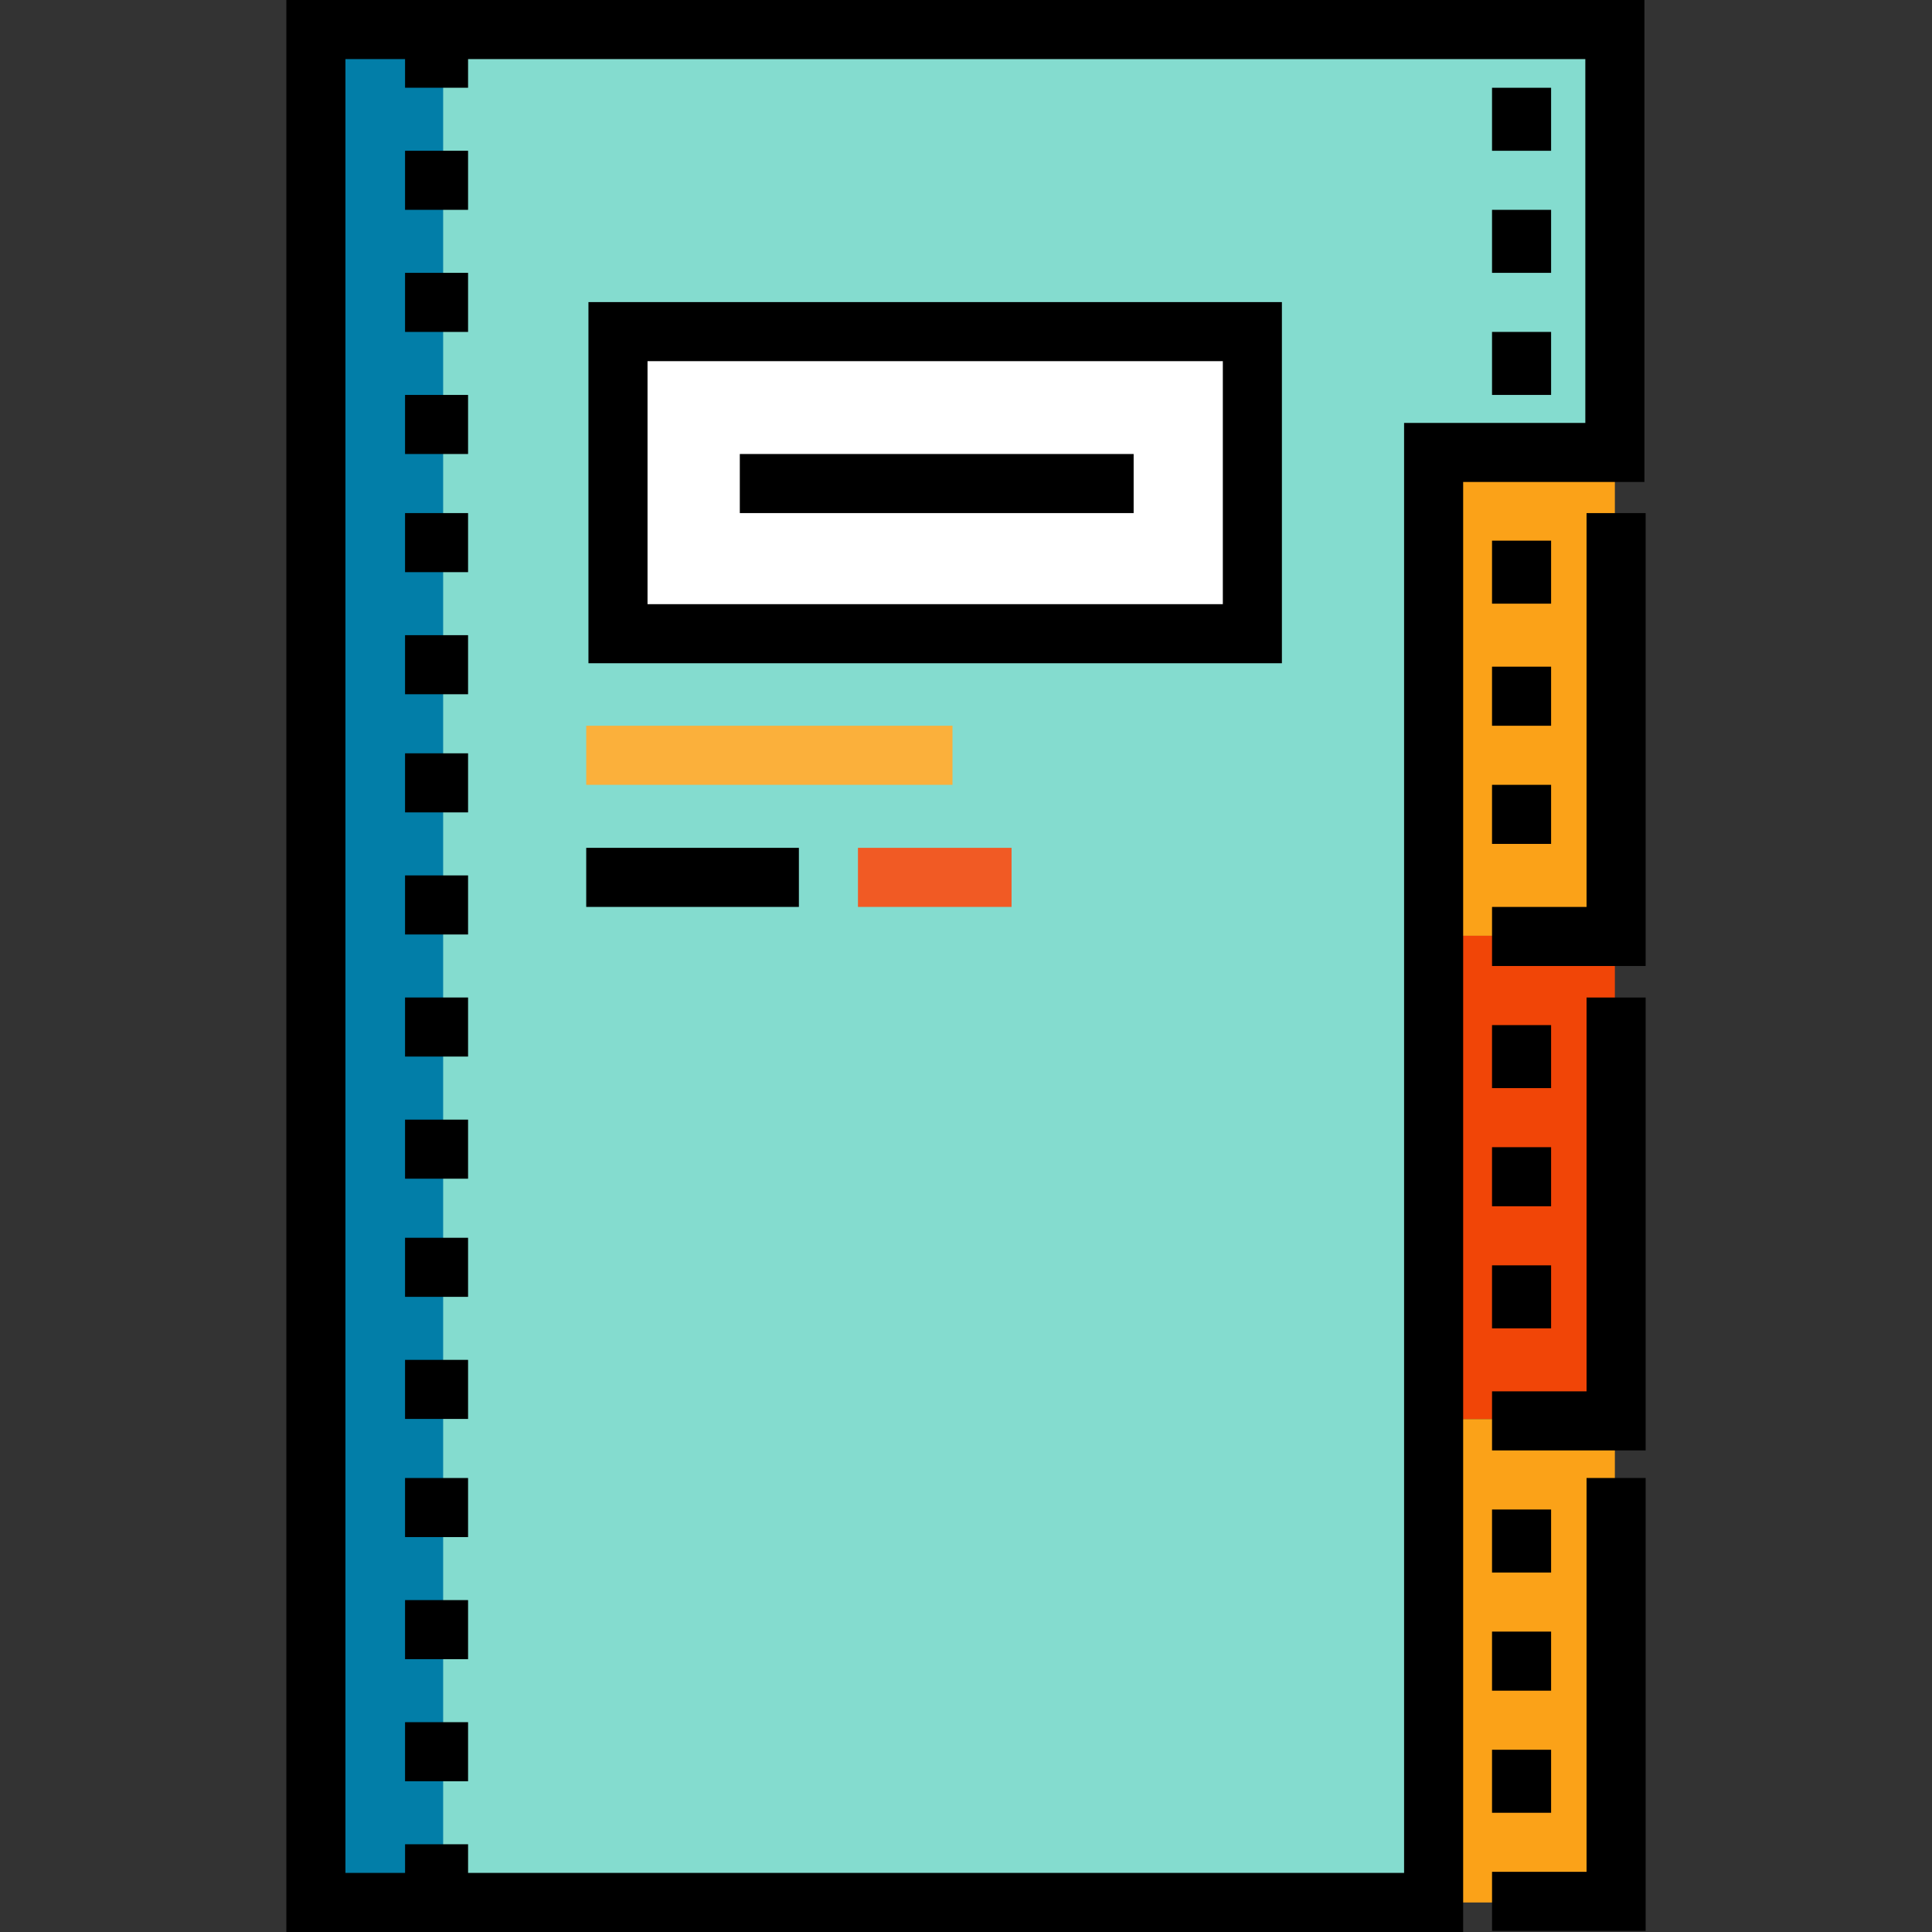
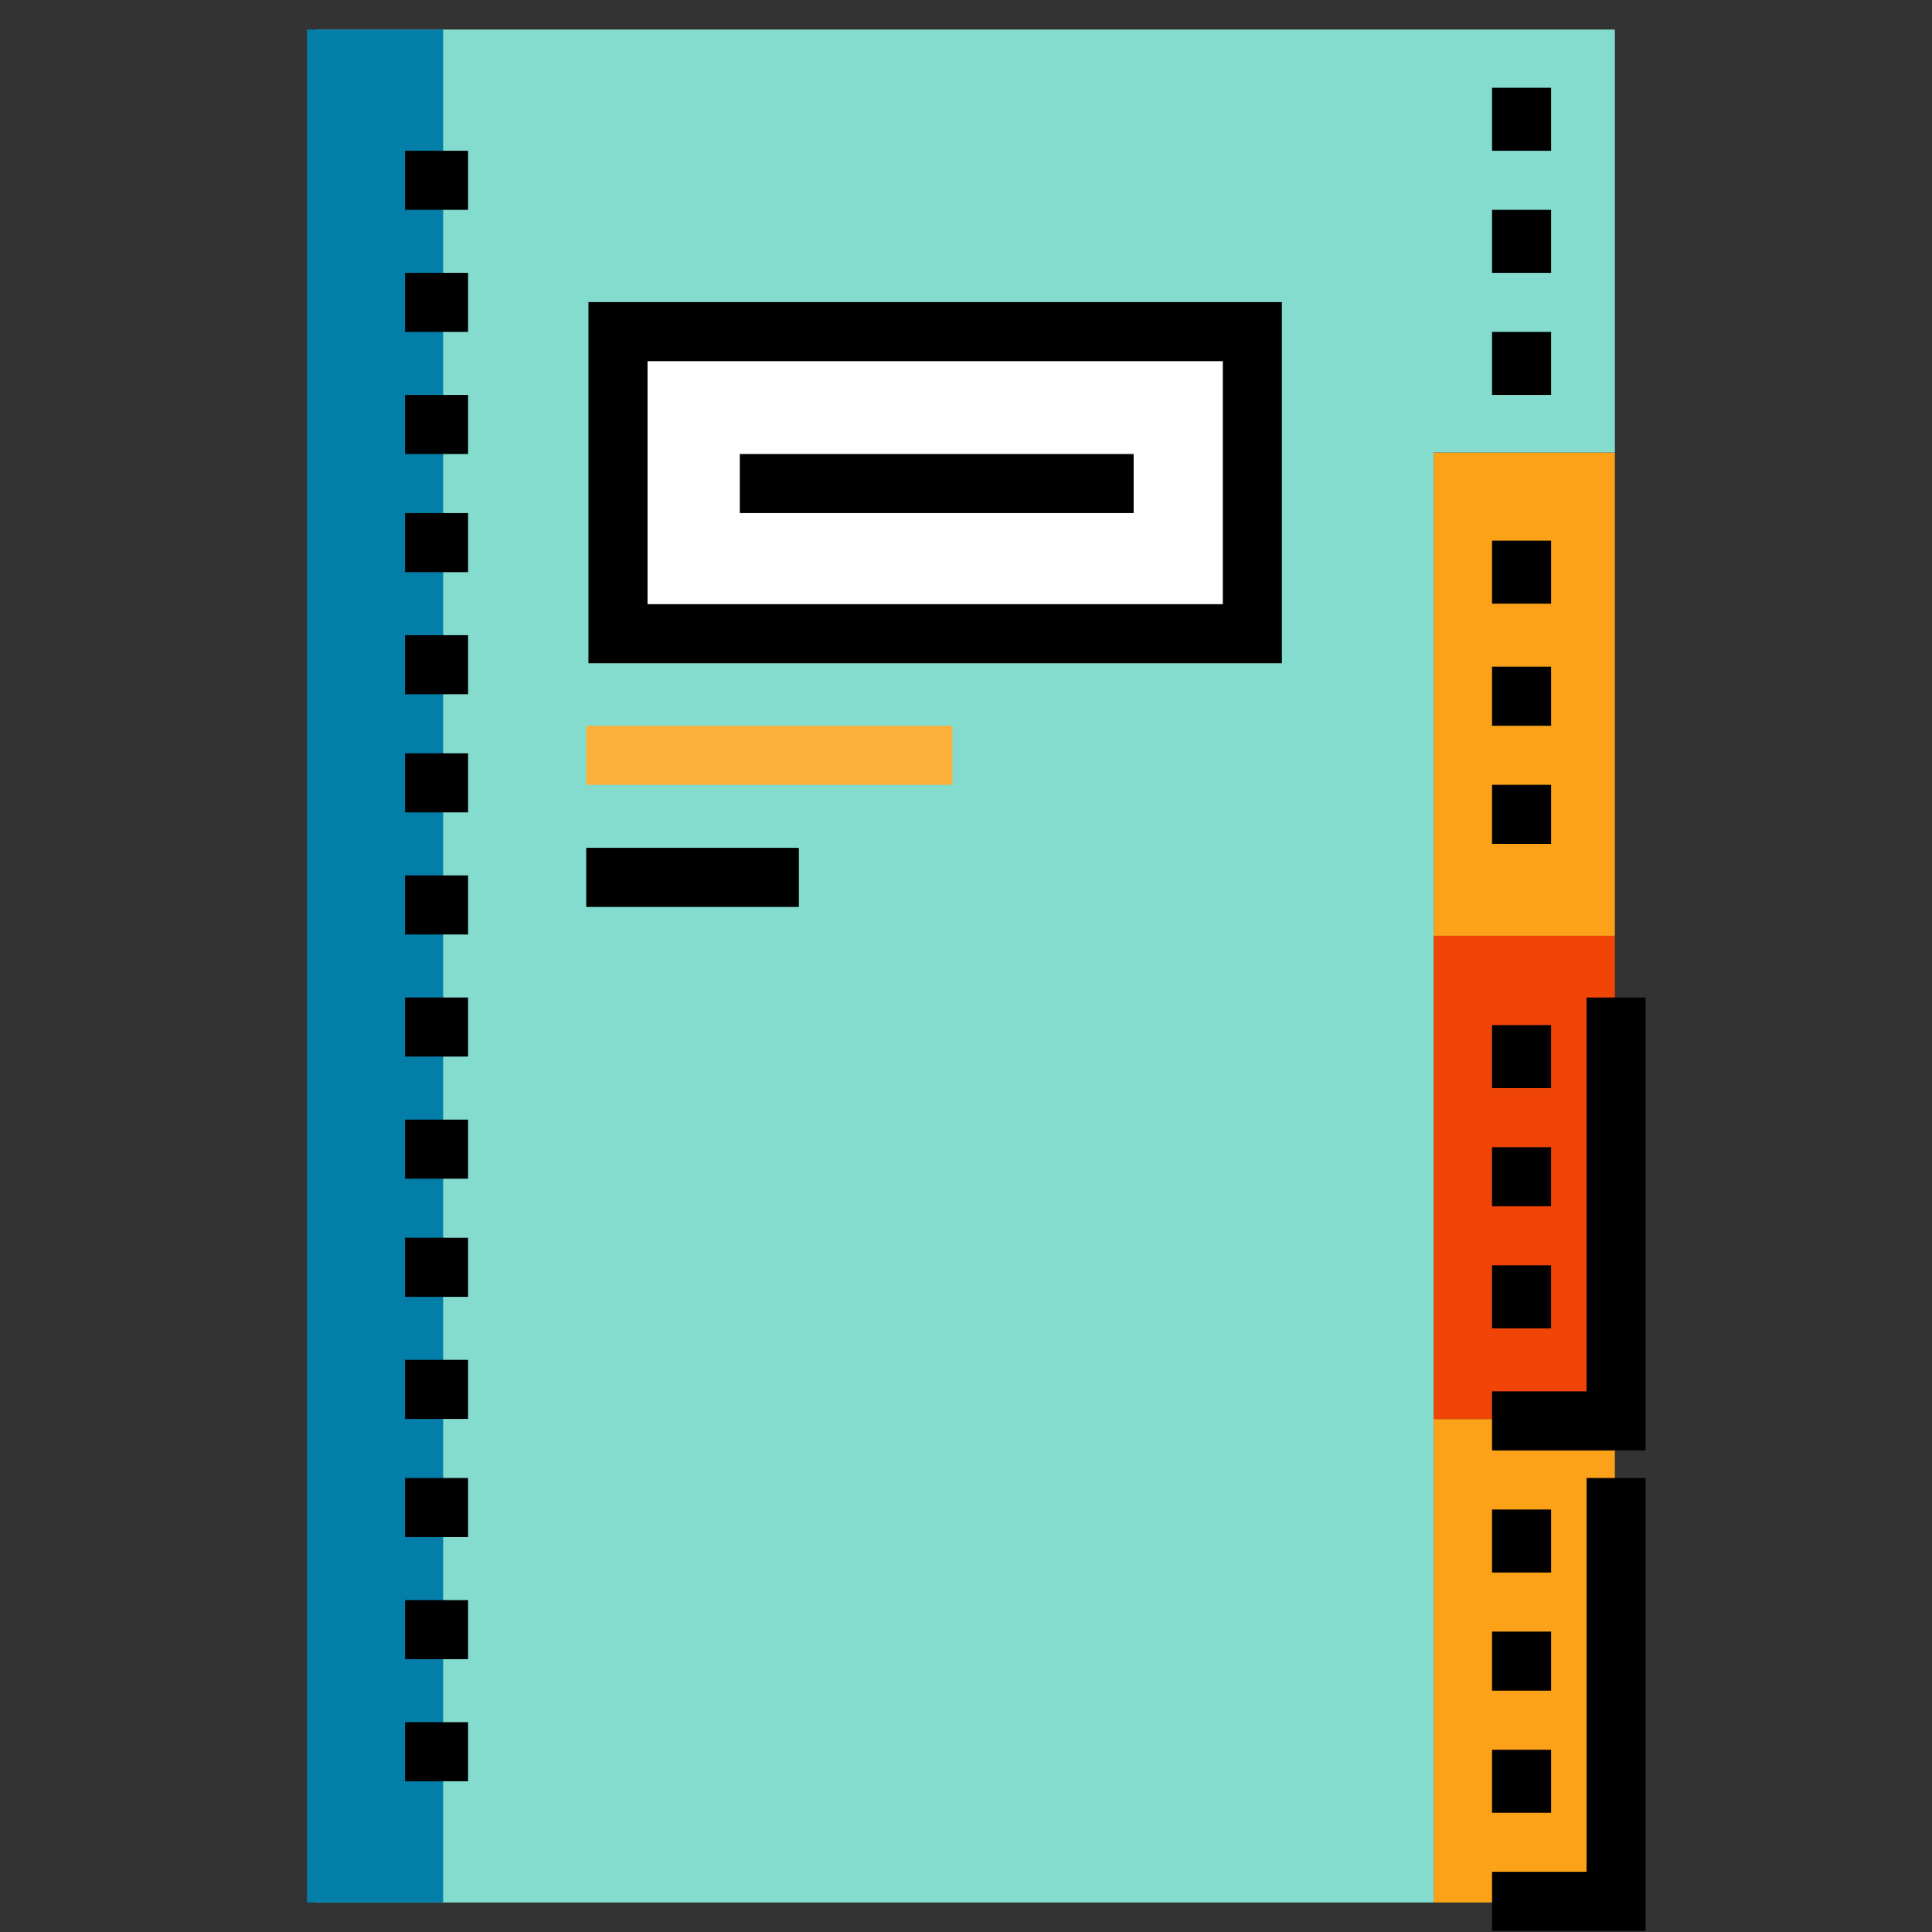
<svg xmlns="http://www.w3.org/2000/svg" version="1.1" id="Layer_1" x="0px" y="0px" viewBox="0 0 512 512" style="enable-background:new 0 0 512 512;" xml:space="preserve">
  <rect x="0" y="0" width="512" height="512" fill="#333333" stroke="none" />
  <rect x="379.925" y="119.91" style="fill:#FBA218;" width="48.031" height="128.092" />
  <rect x="379.925" y="247.992" style="fill:#F14507;" width="48.031" height="128.092" />
  <rect x="379.925" y="376.084" style="fill:#FBA218;" width="48.031" height="128.092" />
  <polygon style="fill:#84DCCF;" points="379.924,504.172 83.718,504.172 83.718,7.828 427.957,7.828 427.957,119.906   379.924,119.906 " />
  <rect x="163.776" y="87.879" style="fill:#FFFFFF;" width="168.118" height="80.051" />
  <rect x="81.352" y="7.828" style="fill:#027EA8;" width="36.089" height="496.349" />
-   <polygon points="436.11,256.002 395.406,256.002 395.406,240.347 420.455,240.347 420.455,135.977 436.11,135.977 " />
  <polygon points="436.11,384.376 395.406,384.376 395.406,368.721 420.455,368.721 420.455,264.352 436.11,264.352 " />
  <polygon points="436.11,511.707 395.406,511.707 395.406,496.051 420.455,496.051 420.455,391.682 436.11,391.682 " />
  <rect x="395.403" y="143.278" width="15.655" height="16.699" />
  <rect x="395.403" y="176.676" width="15.655" height="15.655" />
  <rect x="395.403" y="207.987" width="15.655" height="15.655" />
  <rect x="395.403" y="23.259" width="15.655" height="16.699" />
  <rect x="395.403" y="55.608" width="15.655" height="16.699" />
  <rect x="395.403" y="87.962" width="15.655" height="16.699" />
  <rect x="395.403" y="271.663" width="15.655" height="16.699" />
  <rect x="395.403" y="304.017" width="15.655" height="15.655" />
  <rect x="395.403" y="335.328" width="15.655" height="16.699" />
  <rect x="395.403" y="400.037" width="15.655" height="16.699" />
  <rect x="395.403" y="432.391" width="15.655" height="15.655" />
  <rect x="395.403" y="463.702" width="15.655" height="16.699" />
-   <path d="M75.89,0v512h311.862V127.733h48.033V0H75.89z M420.13,112.078h-48.033v384.267H124.046v-7.599h-16.699v7.599H91.545V15.655  h15.8v7.603h16.699v-7.603h296.084v96.423H420.13z" />
  <rect x="107.344" y="328.022" width="16.699" height="15.655" />
  <rect x="107.344" y="360.377" width="16.699" height="15.655" />
  <rect x="107.344" y="296.711" width="16.699" height="15.655" />
  <rect x="107.344" y="456.396" width="16.699" height="15.655" />
  <rect x="107.344" y="424.042" width="16.699" height="15.655" />
  <rect x="107.344" y="391.687" width="16.699" height="15.655" />
  <rect x="107.344" y="264.346" width="16.699" height="15.655" />
  <rect x="107.344" y="72.307" width="16.699" height="15.655" />
  <rect x="107.344" y="39.953" width="16.699" height="15.655" />
  <rect x="107.344" y="104.661" width="16.699" height="15.655" />
  <rect x="107.344" y="231.992" width="16.699" height="15.655" />
  <rect x="107.344" y="135.972" width="16.699" height="15.655" />
  <rect x="107.344" y="199.637" width="16.699" height="15.655" />
  <rect x="107.344" y="168.327" width="16.699" height="15.655" />
  <path d="M339.719,175.766H155.945V80.055h183.772v95.711H339.719z M171.601,160.111h152.462v-64.4H171.601V160.111z" />
  <rect x="196.058" y="120.317" width="104.369" height="15.655" />
  <rect x="155.354" y="192.332" style="fill:#FBB03B;" width="97.063" height="15.655" />
  <rect x="155.354" y="224.686" width="56.359" height="15.655" />
-   <rect x="227.368" y="224.686" style="fill:#F15A24;" width="40.704" height="15.655" />
  <g>
</g>
  <g>
</g>
  <g>
</g>
  <g>
</g>
  <g>
</g>
  <g>
</g>
  <g>
</g>
  <g>
</g>
  <g>
</g>
  <g>
</g>
  <g>
</g>
  <g>
</g>
  <g>
</g>
  <g>
</g>
  <g>
</g>
</svg>